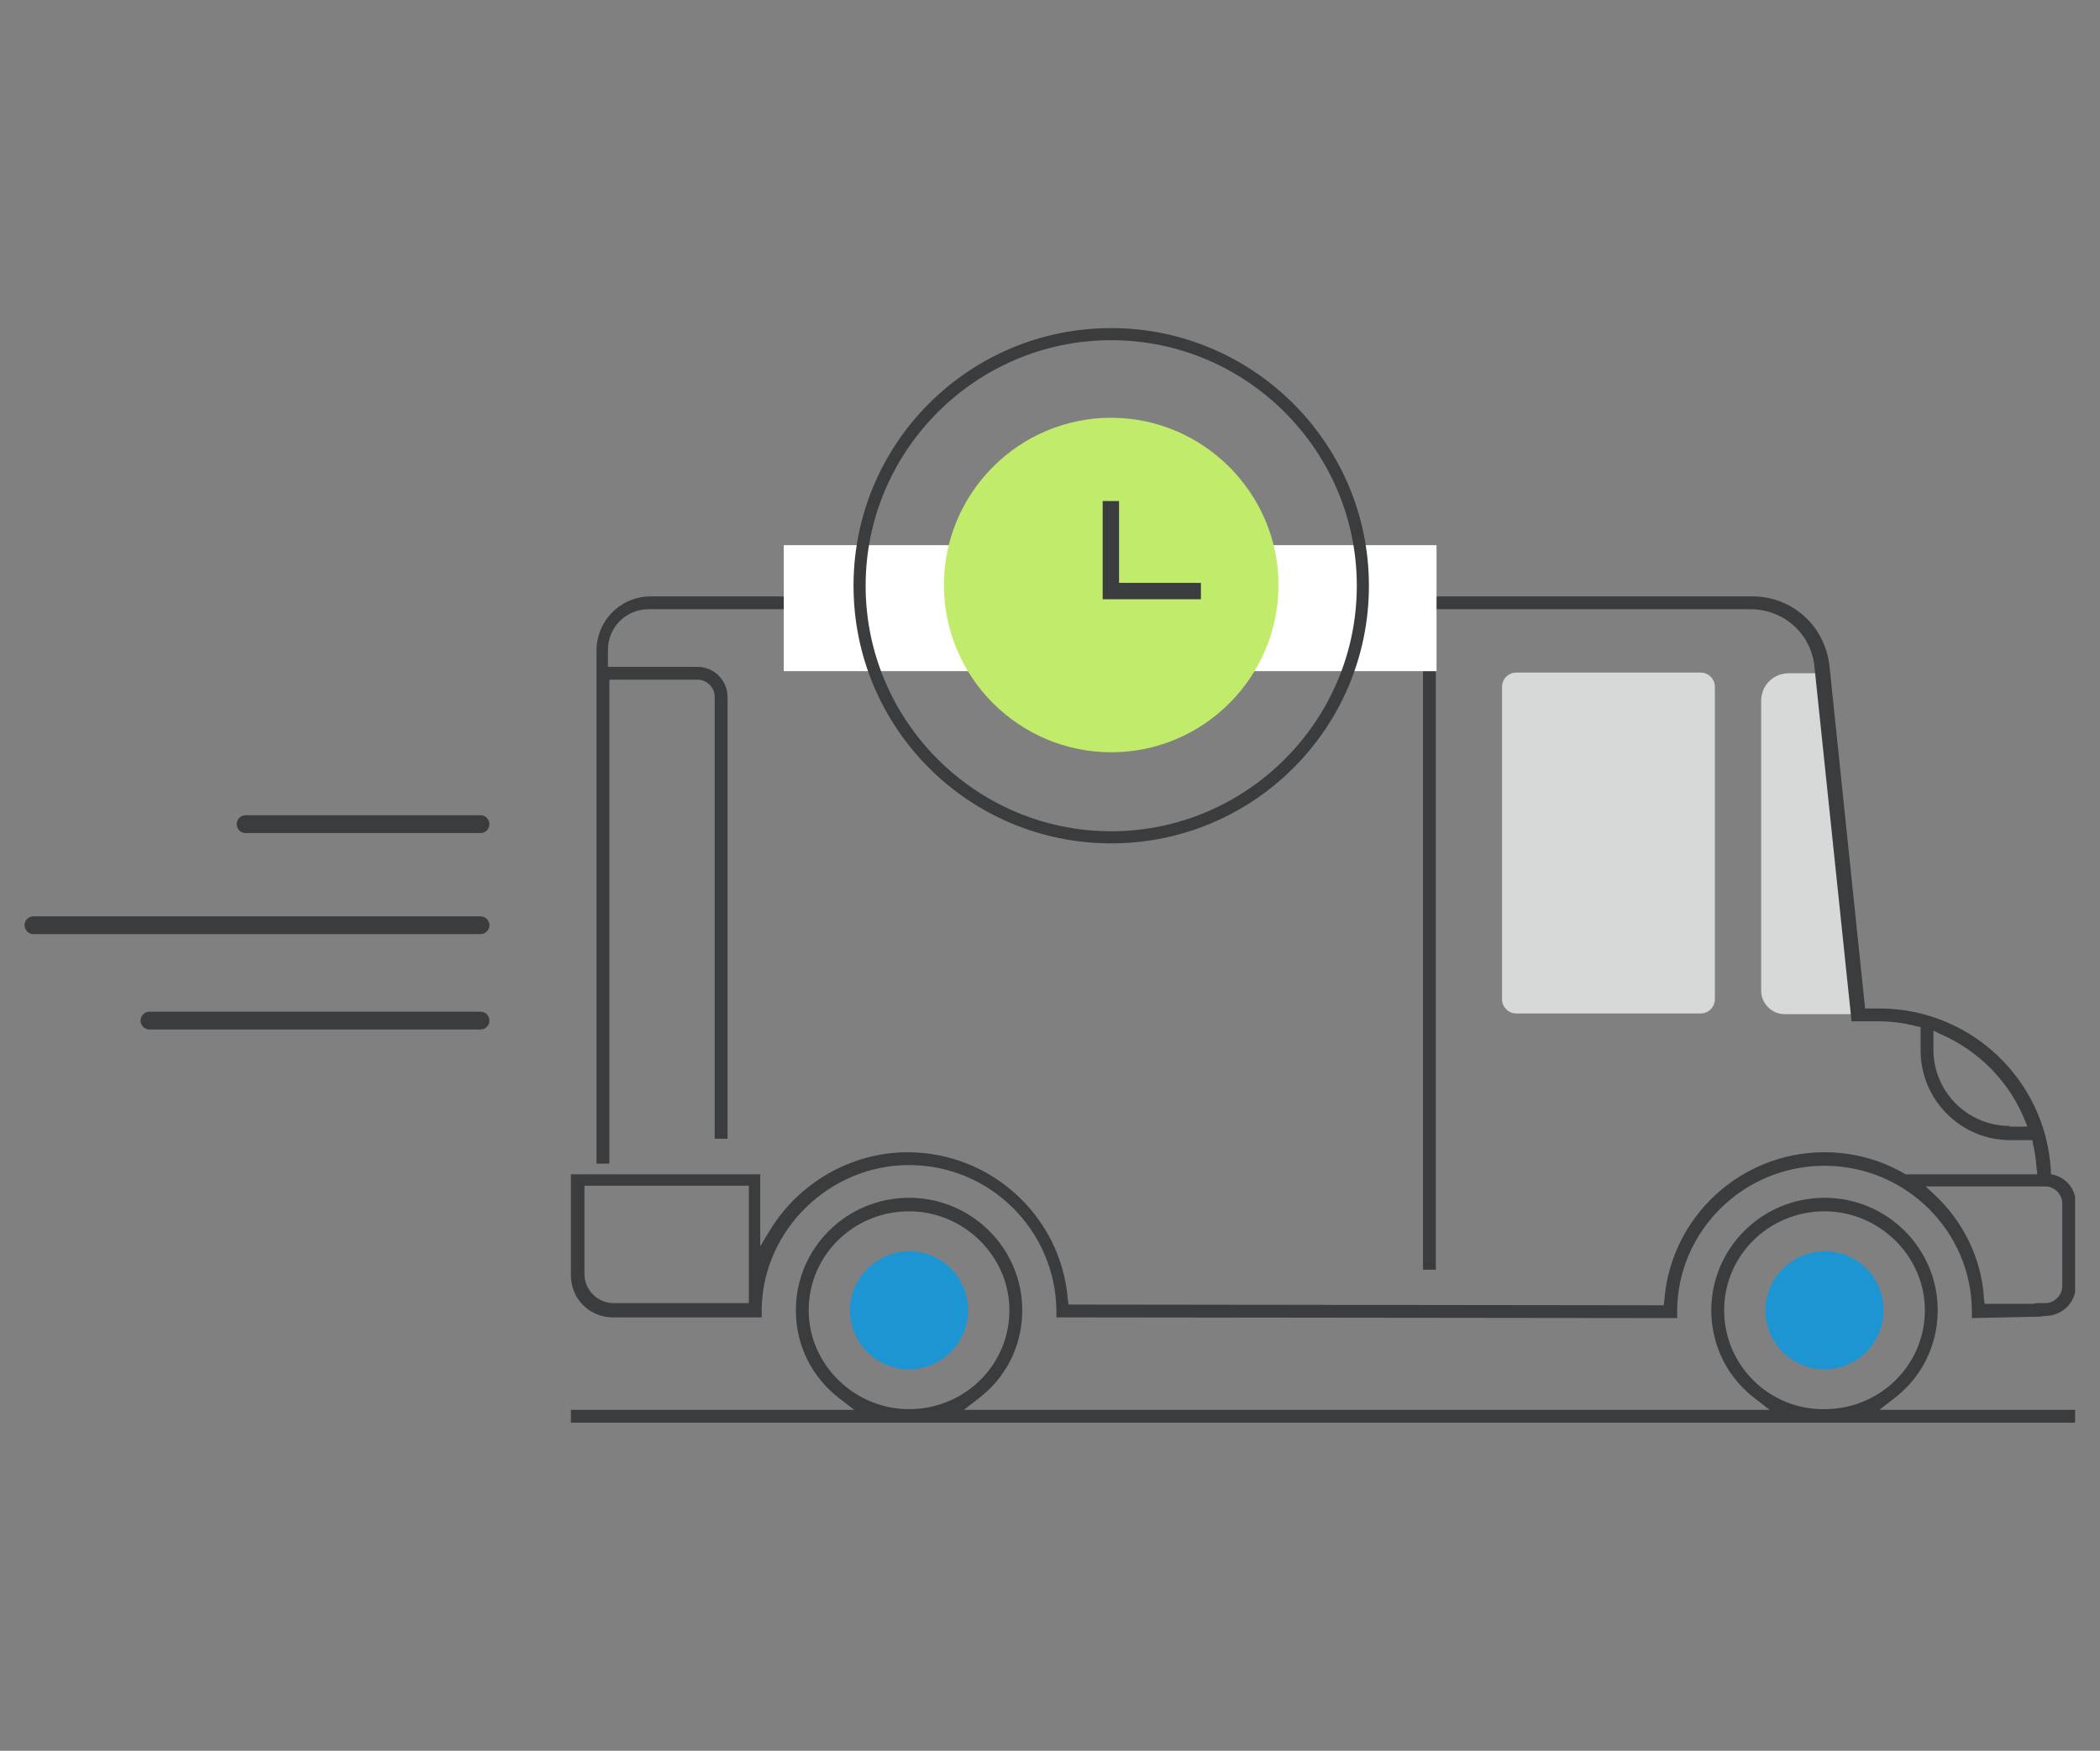
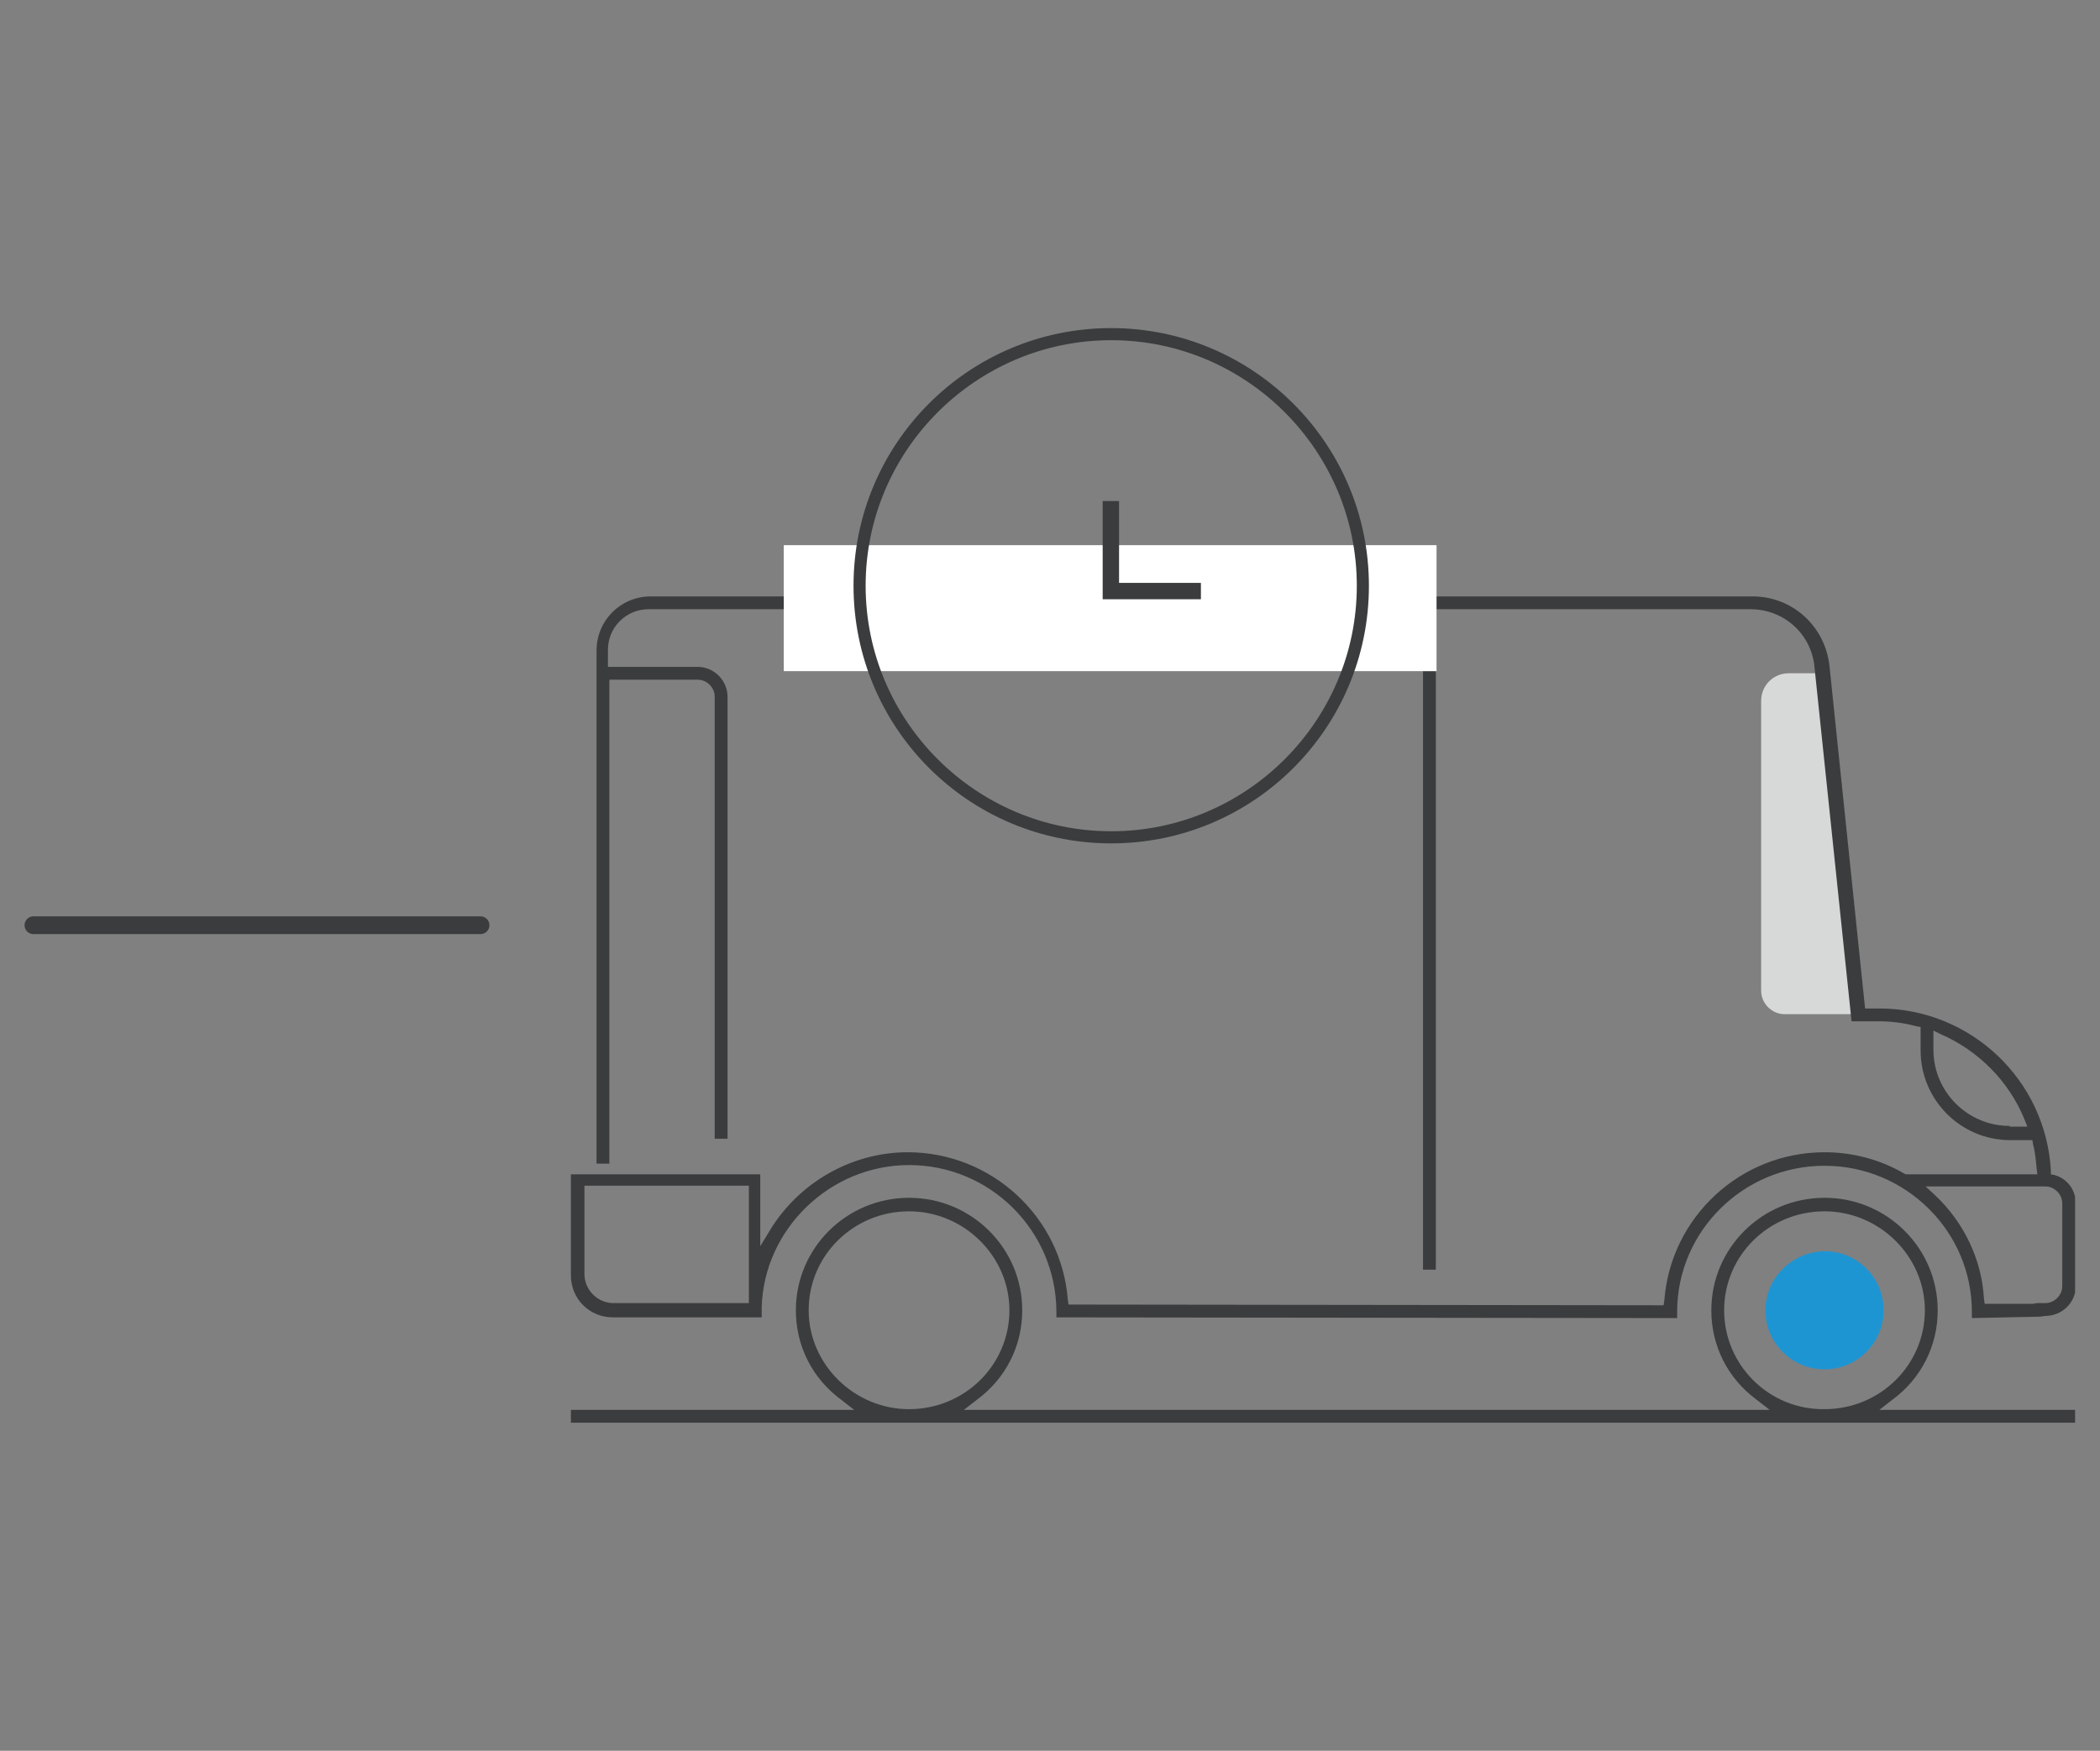
<svg xmlns="http://www.w3.org/2000/svg" xmlns:xlink="http://www.w3.org/1999/xlink" version="1.1" id="Calque_1" x="0px" y="0px" viewBox="0 0 295 246" style="enable-background:new 0 0 295 246;" xml:space="preserve">
  <rect x="0" y="0" width="295" height="246" fill="#808080" stroke="none" />
  <style type="text/css">
	.st0{clip-path:url(#SVGID_2_);fill:#D7D8D8;}
	.st1{clip-path:url(#SVGID_2_);fill:#1E95D3;}
	.st2{clip-path:url(#SVGID_2_);fill:#3A3C3D;}
	
		.st3{clip-path:url(#SVGID_2_);fill:none;stroke:#3A3C3D;stroke-width:2.5;stroke-linecap:round;stroke-linejoin:round;stroke-miterlimit:10;}
	.st4{clip-path:url(#SVGID_2_);fill:#FFFFFF;}
	.st5{clip-path:url(#SVGID_2_);fill:#C1EB6B;}
</style>
  <g>
    <defs>
      <rect id="SVGID_1_" x="3.4" y="46.1" width="288.1" height="153.8" />
    </defs>
    <clipPath id="SVGID_2_">
      <use xlink:href="#SVGID_1_" style="overflow:visible;" />
    </clipPath>
    <path class="st0" d="M255.5,94.6h-4.2c-2.2,0-3.9,1.7-3.9,3.9v40.7c0,1.8,1.5,3.3,3.3,3.3H261l-5-48L255.5,94.6z" />
    <path class="st1" d="M248,184.1c0,4.6,3.7,8.3,8.3,8.3c4.6,0,8.3-3.7,8.3-8.3c0-4.6-3.7-8.3-8.3-8.3   C251.7,175.9,248,179.6,248,184.1" />
-     <path class="st0" d="M238.9,142.4H213c-1.1,0-2-0.9-2-2V96.5c0-1.1,0.9-2,2-2h25.9c1.1,0,2,0.9,2,2v43.9   C240.9,141.5,240,142.4,238.9,142.4" />
-     <path class="st1" d="M119.4,184.1c0,4.6,3.7,8.3,8.3,8.3c4.6,0,8.3-3.7,8.3-8.3c0-4.6-3.7-8.3-8.3-8.3   C123.1,175.9,119.4,179.6,119.4,184.1" />
    <path class="st2" d="M286.6,185l0.7-0.1c2.4,0,4.3-1.9,4.3-4.2v-11.6c0-1.9-1.2-3.5-3-4l-0.5-0.1l0-0.5   c-0.7-12.8-11.3-22.8-24.1-22.8h-2l-5-48.1c-0.6-5.6-5.2-9.8-10.8-9.8l-154.8,0c-4.2,0-7.6,3.4-7.6,7.6v72.1h1.8V95.5h12.4   c1.3,0,2.4,1.1,2.4,2.4V160h1.8V97.9c0-2.3-1.9-4.2-4.2-4.2H85.4v-2.4c0-3.2,2.6-5.7,5.7-5.7l154.8,0c4.7,0,8.6,3.5,9,8.2l5.2,49.7   h3.7c1.8,0,3.6,0.2,5.4,0.7l0.6,0.1v3.3c0,6.9,5.6,12.6,12.6,12.6h3.1l0.1,0.6c0.3,1.1,0.4,2.3,0.5,3.4l0.1,0.8h-18.5l-0.2-0.1   c-3.4-2-7.3-3-11.2-3c-11.8,0-21.6,9.1-22.5,20.8l-0.1,0.7l-0.7,0l-82.9-0.1l-0.1-0.7c-0.9-11.6-10.7-20.7-22.5-20.7   c-7.8,0-15.2,4.2-19.3,10.9l-1.4,2.3v-10.1H80.2v14.2c0,3.3,2.6,5.9,5.9,5.9H107l0-1.4c0.3-11,9.6-20,20.7-20   c11.4,0,20.6,9.2,20.7,20.5l0,0.9l87.2,0.1v-0.9c0-11.3,9.3-20.5,20.7-20.5c11.4,0,20.7,9.2,20.7,20.5v0.9L286.6,185z M282.3,158.2   c-5.9,0-10.7-4.8-10.7-10.7v-2.7l1,0.5c5.3,2.3,9.6,6.6,11.8,12l0.4,1H282.3z M105.2,183.1h-19c-2.2,0-4.1-1.8-4.1-4.1v-12.4h23.1   V183.1z M271.9,168l-1.4-1.3h16.8c1.3,0,2.4,1.1,2.4,2.4v11.6c0,1.3-1.1,2.4-2.4,2.4h-1.2l-0.5,0.1l-6.6,0h-0.2l-0.1-0.7   C278.4,177,275.9,171.8,271.9,168" />
    <rect x="199.9" y="94.3" class="st2" width="1.8" height="84.1" />
    <path class="st2" d="M118.2,196.7l1.8,1.4H80.2v1.8h211.3v-1.8H264l1.8-1.4c4.1-3,6.4-7.6,6.4-12.6c0-8.7-7.1-15.8-15.9-15.8   c-8.8,0-15.9,7.1-15.9,15.8c0,5,2.3,9.6,6.4,12.6l1.8,1.4H135.4l1.8-1.4c4.1-3,6.4-7.6,6.4-12.6c0-8.7-7.1-15.8-15.9-15.8   s-15.9,7.1-15.9,15.8C111.8,189.1,114.1,193.7,118.2,196.7 M242.2,184.1c0-7.7,6.3-13.9,14.1-13.9c7.7,0,14.1,6.3,14.1,13.9   c0,7.7-6.3,13.9-14.1,13.9C248.5,198.1,242.2,191.8,242.2,184.1 M127.7,170.2c7.7,0,14.1,6.3,14.1,13.9c0,7.7-6.3,13.9-14.1,13.9   c-7.7,0-14.1-6.3-14.1-13.9C113.6,176.4,119.9,170.2,127.7,170.2" />
    <line class="st3" x1="4.7" y1="130" x2="67.5" y2="130" />
-     <line class="st3" x1="21" y1="143.4" x2="67.5" y2="143.4" />
-     <line class="st3" x1="34.5" y1="115.8" x2="67.5" y2="115.8" />
    <rect x="110.1" y="76.6" class="st4" width="91.7" height="17.7" />
    <path class="st2" d="M156.1,46.1c-20,0-36.2,16.2-36.2,36.2c0,20,16.2,36.2,36.2,36.2c20,0,36.2-16.2,36.2-36.2   C192.3,62.3,176,46.1,156.1,46.1 M156.1,116.8c-19,0-34.5-15.5-34.5-34.5s15.5-34.5,34.5-34.5c19,0,34.5,15.5,34.5,34.5   S175.1,116.8,156.1,116.8" />
-     <path class="st5" d="M156.1,58.7c-13,0-23.5,10.6-23.5,23.5c0,13,10.6,23.5,23.5,23.5c13,0,23.5-10.6,23.5-23.5   C179.6,69.3,169,58.7,156.1,58.7" />
    <polygon class="st2" points="154.9,70.4 154.9,84.2 168.7,84.2 168.7,81.9 157.2,81.9 157.2,70.4  " />
  </g>
</svg>